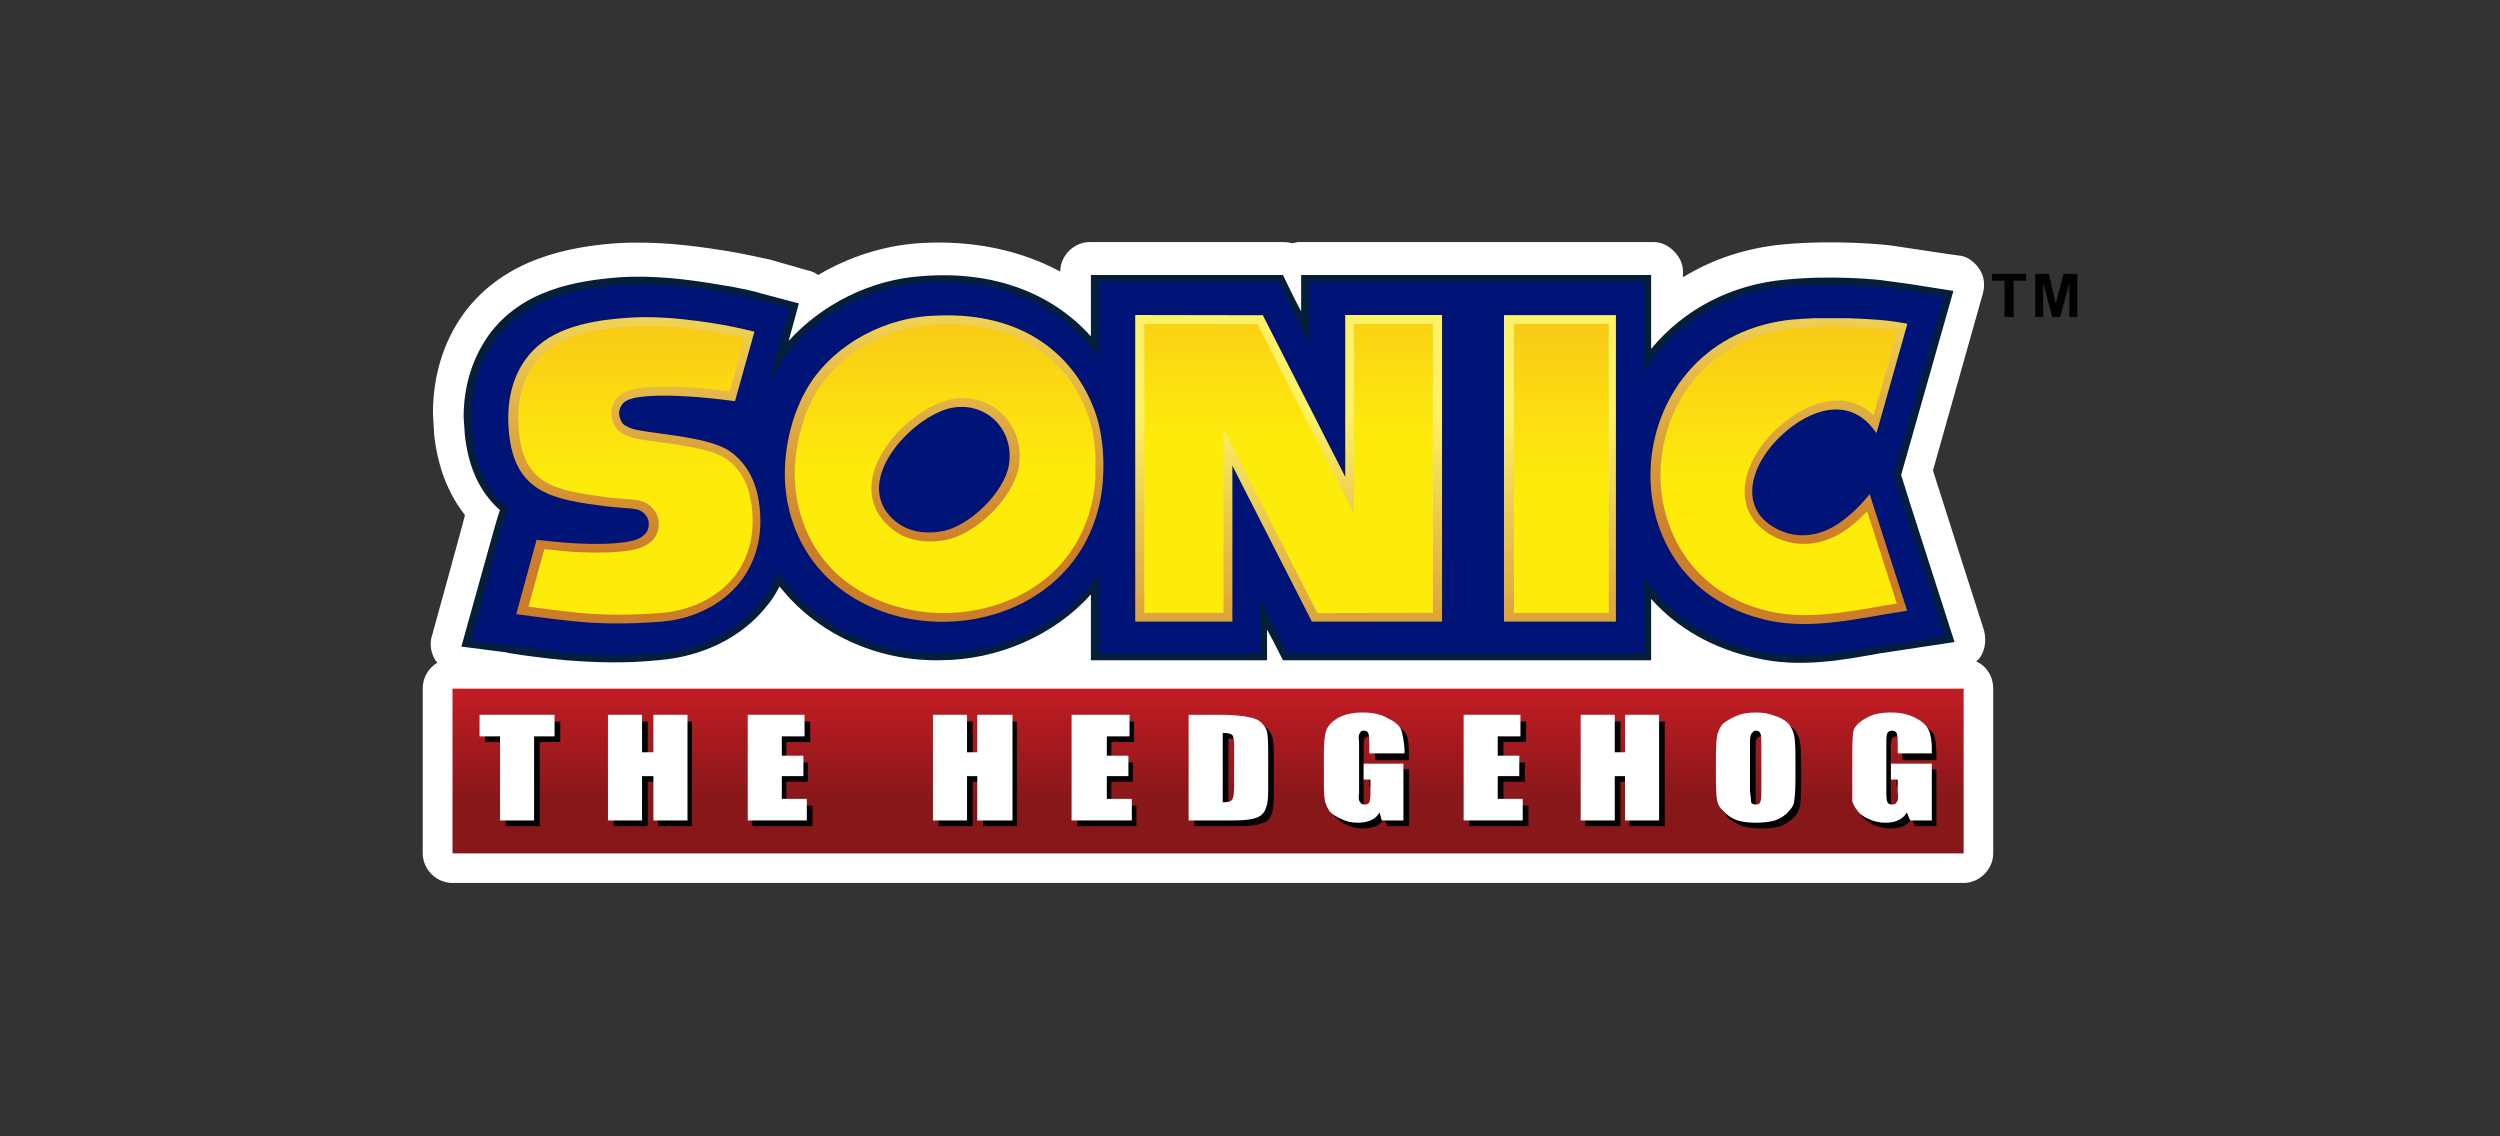
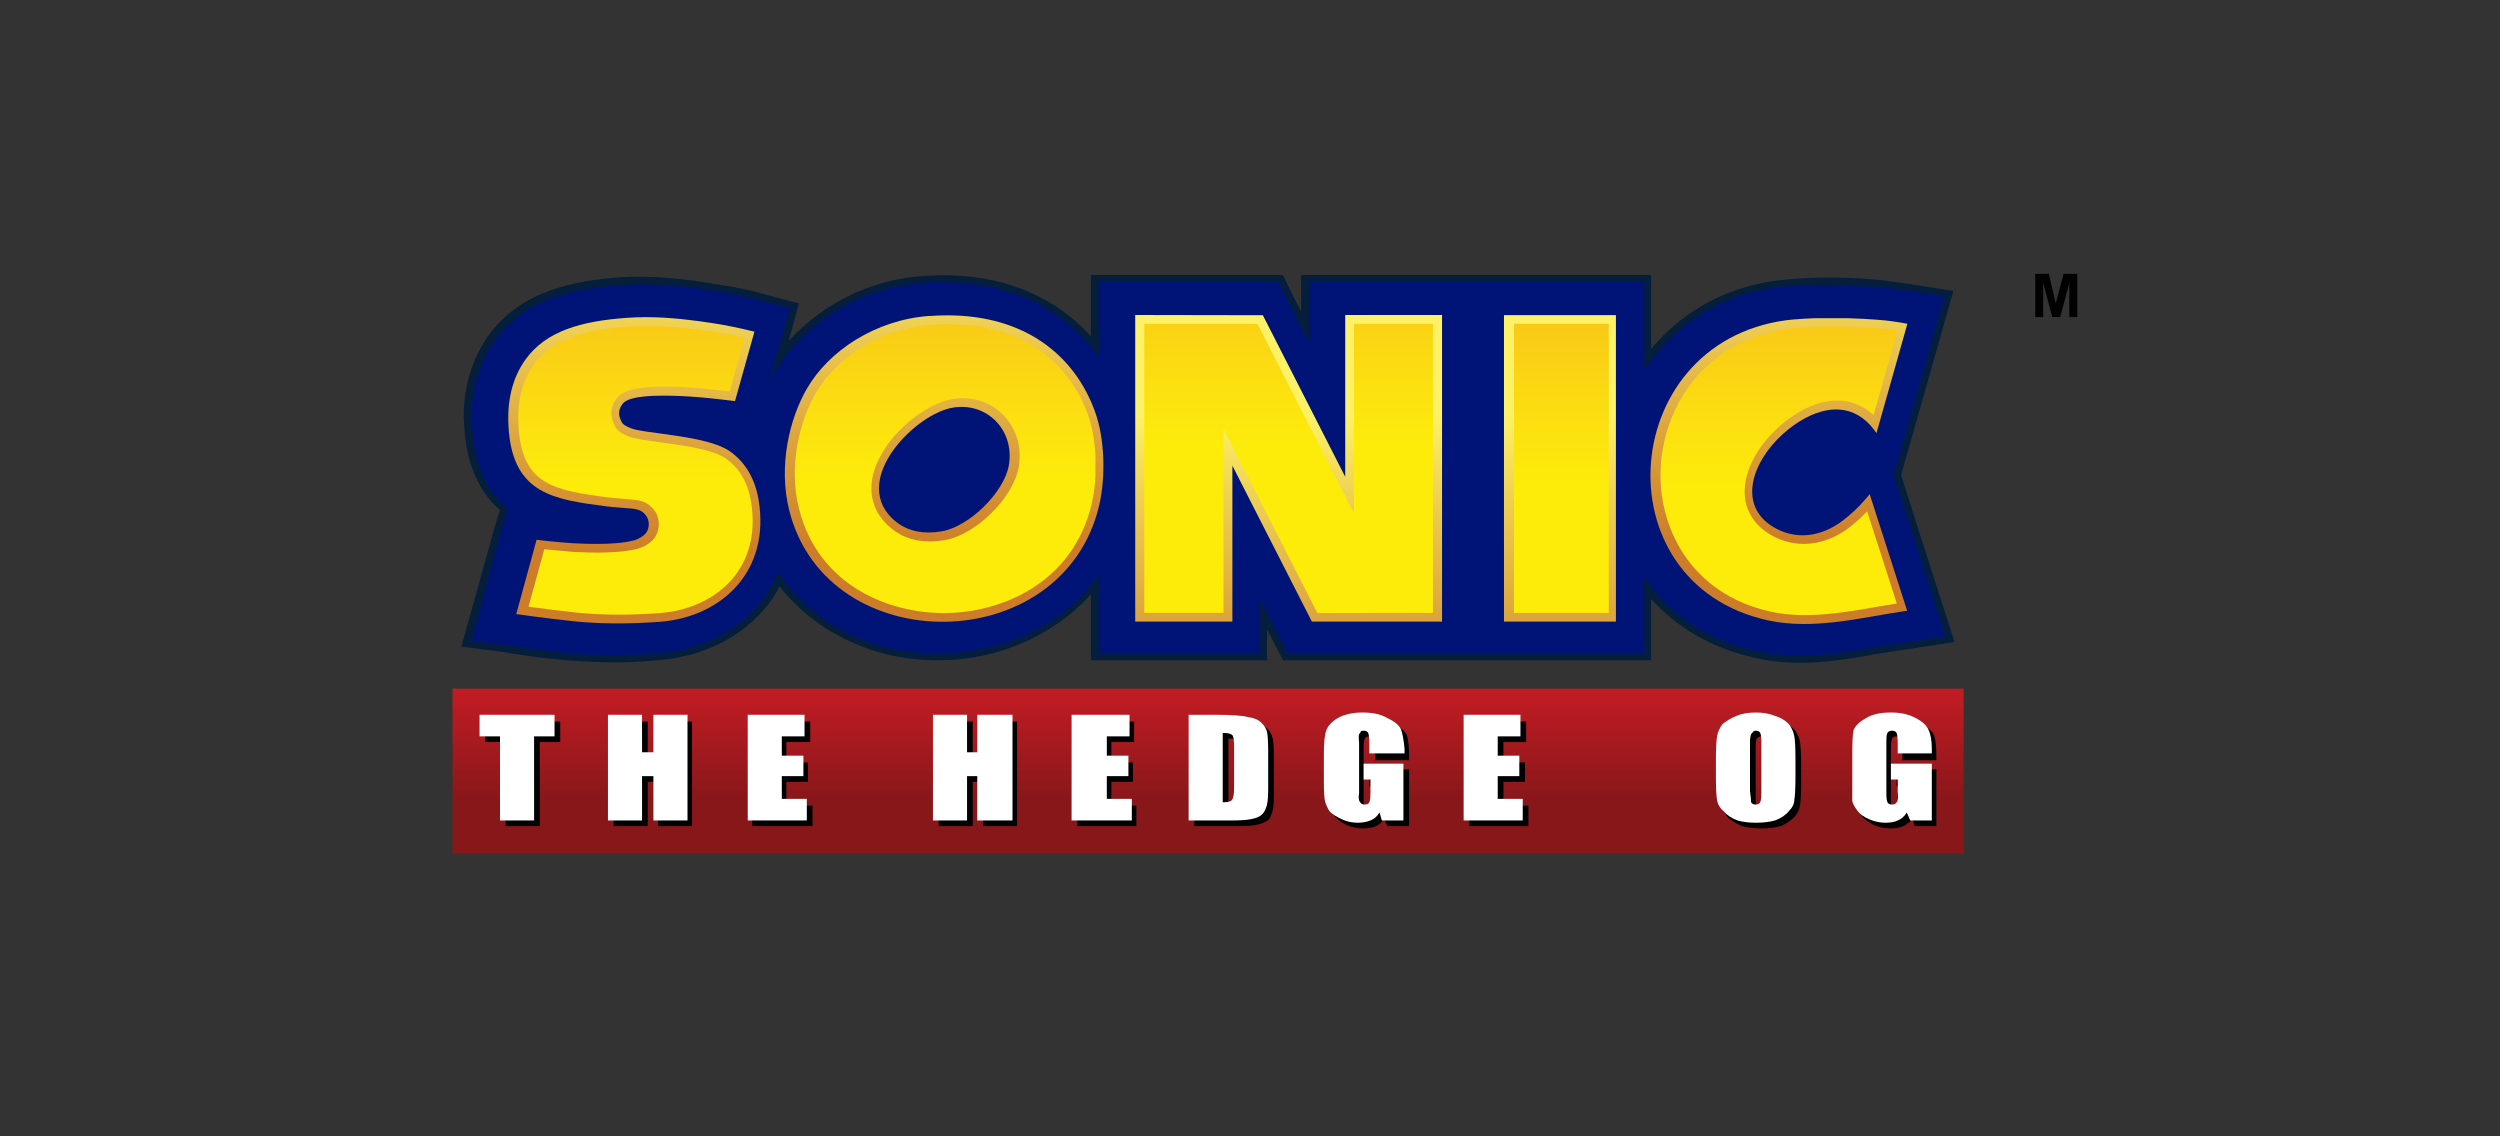
<svg xmlns="http://www.w3.org/2000/svg" version="1.2" viewBox="0 0 220 100" width="220" height="100">
  <rect x="0" y="0" width="220" height="100" fill="#333333" stroke="none" />
  <defs>
    <clipPath clipPathUnits="userSpaceOnUse" id="cp1">
      <path d="m39.82 60.56h133.01v14.54h-133.01z" />
    </clipPath>
    <linearGradient id="P" gradientUnits="userSpaceOnUse" />
    <linearGradient id="g1" x2="1" href="#P" gradientTransform="matrix(0,14.198,-129.885,0,109.096,56.176)">
      <stop stop-color="#e21f26" />
      <stop offset=".24" stop-color="#c91d24" />
      <stop offset="1" stop-color="#88171a" />
    </linearGradient>
    <clipPath clipPathUnits="userSpaceOnUse" id="cp2">
      <path d="m157.94 28.1c-15.61 1.36-17.35 23.26-2.32 26.5 3.93 0.85 8.12-0.24 11.66-0.77 0.19-0.03 0.55-0.08 0.55-0.08l-3.3-10.27c0 0-0.19 0.25-0.3 0.37-0.62 0.74-1.38 1.45-2.13 2.01-1.96 1.46-4.15 1.63-5.99 0.55-3.22-1.88-1.99-5.73 0.81-8.24 2.38-2.13 5.56-3.21 7.78-0.62 0.15 0.17 0.43 0.57 0.43 0.57l2.72-9.63c0 0-1.07-0.2-1.94-0.29-0.72-0.07-2.6-0.22-4.75-0.22-1.04 0-2.16 0.03-3.23 0.13" />
    </clipPath>
    <linearGradient id="g2" x2="1" href="#P" gradientTransform="matrix(0,27.072,-26.875,0,158.48,20.356)">
      <stop stop-color="#fdf168" />
      <stop offset=".3" stop-color="#edcd52" />
      <stop offset=".96" stop-color="#cf822a" />
      <stop offset="1" stop-color="#cd7d29" />
    </linearGradient>
    <clipPath clipPathUnits="userSpaceOnUse" id="cp3">
      <path d="m158.11 28.87c-7.78 0.68-11.62 6.58-11.96 12.12-0.33 5.28 2.55 11.3 9.74 12.85 3.03 0.65 6.35 0.07 9.28-0.44 0 0 1.15-0.19 1.75-0.29-0.4-1.25-2.04-6.33-2.61-8.11q-0.77 0.81-1.64 1.47c-2.16 1.62-4.72 1.84-6.84 0.6-1.35-0.79-2.13-1.95-2.28-3.35-0.2-1.96 0.94-4.31 2.96-6.13 1.8-1.61 3.75-2.44 5.49-2.33q1.64 0.12 2.88 1.27c0.51-1.81 1.76-6.23 2.09-7.42-0.5-0.07-1.03-0.15-1.03-0.15-0.3-0.03-2.29-0.22-4.68-0.22-1.01 0-2.1 0.03-3.15 0.13z" />
    </clipPath>
    <linearGradient id="g3" x2="1" href="#P" gradientTransform="matrix(0,-25.258,20.755,0,160.759,43.147)">
      <stop stop-color="#fdec0a" />
      <stop offset=".19" stop-color="#fce20f" />
      <stop offset=".55" stop-color="#f9cb16" />
      <stop offset="1" stop-color="#f5a61c" />
    </linearGradient>
    <clipPath clipPathUnits="userSpaceOnUse" id="cp4">
      <path d="m55.16 27.97c-4.03 0.29-7.11 1.16-8.91 3.66-1.14 1.58-1.71 3.67-1.47 6.35 0.49 5.45 3.92 5.98 8.59 6.58 0.72 0.09 1.49 0.12 2.18 0.19 0.72 0.08 1.01 0.23 1.32 0.65 0.34 0.46 0.27 1.2-0.07 1.56-0.2 0.22-0.53 0.46-1.04 0.6-1.3 0.35-3.47 0.35-5.38 0.24-1.31-0.07-3.16-0.3-3.16-0.3l-1.79 6.54c0 0 2.8 0.4 5.14 0.64 2.14 0.21 4.43 0.26 7.48 0.04 5.44-0.41 9.78-4.44 8.7-10.76-0.33-1.95-1.26-3.38-2.56-4.27-2.02-1.39-7.59-1.52-8.71-2.02-0.43-0.19-0.65-0.28-0.8-0.58-0.15-0.31-0.41-0.9 0.11-1.55q0.24-0.32 0.92-0.49c1.32-0.33 3.71-0.26 5.74-0.1 1.4 0.11 3.23 0.35 3.23 0.35l1.71-6.11c0 0-1.68-0.44-3.54-0.73-1.72-0.27-3.85-0.55-6.03-0.55q-0.83 0-1.66 0.06z" />
    </clipPath>
    <linearGradient id="g4" x2="1" href="#P" gradientTransform="matrix(0,27.072,-23.326,0,59.768,21.358)">
      <stop stop-color="#fdf168" />
      <stop offset=".3" stop-color="#edcd52" />
      <stop offset=".96" stop-color="#cf822a" />
      <stop offset="1" stop-color="#cd7d29" />
    </linearGradient>
    <clipPath clipPathUnits="userSpaceOnUse" id="cp5">
      <path d="m55.32 28.74c-4.39 0.32-6.88 1.32-8.34 3.34q-1.64 2.27-1.32 5.82c0.42 4.7 3 5.25 7.91 5.88l1.2 0.11 0.96 0.08c0.79 0.08 1.35 0.27 1.87 0.96 0.55 0.73 0.48 1.9-0.13 2.56q-0.55 0.58-1.41 0.81c-1.49 0.4-3.88 0.36-5.62 0.27 0 0-1.71-0.16-2.54-0.24-0.24 0.88-1.07 3.92-1.39 5.06 1.01 0.14 2.72 0.36 4.24 0.52 2.3 0.23 4.56 0.24 7.34 0.04 2.71-0.21 5.1-1.39 6.55-3.24 1.38-1.77 1.88-4.06 1.44-6.62-0.28-1.67-1.04-2.94-2.24-3.76-1.14-0.79-3.85-1.15-5.83-1.42-1.44-0.2-2.28-0.32-2.75-0.53l-0.06-0.03c-0.44-0.19-0.85-0.37-1.12-0.92q-0.65-1.31 0.2-2.39 0.42-0.53 1.34-0.76 1.79-0.45 5.99-0.12c0 0 1.75 0.19 2.6 0.28 0.24-0.87 1.02-3.66 1.32-4.7-0.65-0.15-1.64-0.37-2.7-0.53-1.69-0.26-3.8-0.54-5.93-0.54q-0.8 0-1.59 0.06" />
    </clipPath>
    <linearGradient id="g5" x2="1" href="#P" gradientTransform="matrix(0,-25.258,20.904,0,60.545,42.787)">
      <stop stop-color="#fdec0a" />
      <stop offset=".19" stop-color="#fce20f" />
      <stop offset=".55" stop-color="#f9cb16" />
      <stop offset="1" stop-color="#f5a61c" />
    </linearGradient>
    <clipPath clipPathUnits="userSpaceOnUse" id="cp6">
      <path d="m132.35 27.73v26.99h9.89l0.01-26.99h-9.9z" />
    </clipPath>
    <linearGradient id="g6" x2="1" href="#P" gradientTransform="matrix(0,27.043,-9.92,0,132.371,36.583)">
      <stop stop-color="#fdf168" />
      <stop offset=".3" stop-color="#edcd52" />
      <stop offset=".96" stop-color="#cf822a" />
      <stop offset="1" stop-color="#cd7d29" />
    </linearGradient>
    <clipPath clipPathUnits="userSpaceOnUse" id="cp7">
      <path d="m133.23 28.5v25.44h8.34c0-1.42 0-24.03 0-25.44 0 0-8.35 0-8.34 0z" />
    </clipPath>
    <linearGradient id="g7" x2="1" href="#P" gradientTransform="matrix(0,-25.258,8.287,0,141.826,43.017)">
      <stop stop-color="#fdec0a" />
      <stop offset=".19" stop-color="#fce20f" />
      <stop offset=".55" stop-color="#f9cb16" />
      <stop offset="1" stop-color="#f5a61c" />
    </linearGradient>
    <clipPath clipPathUnits="userSpaceOnUse" id="cp8">
      <path d="m81.78 27.81q0.81-0.06 1.57-0.06c6.89 0 11.22 3.54 13.01 8.47 0.85 2.34 0.97 5.71 0.36 8.29-3.19 13.44-23.89 13.62-27.25 0.47-1-3.89-0.02-8.1 1.54-10.78 1.9-3.3 5.99-6.05 10.78-6.4m-0.08 19.06q0.53 0 1.14-0.1c2.43-0.4 5.51-3.42 5.93-5.81 0.52-3.03-1.85-5.54-4.86-5.09-3.32 0.5-8.98 6.22-5.45 9.72 0.79 0.78 1.83 1.28 3.24 1.28z" />
    </clipPath>
    <linearGradient id="g8" x2="1" href="#P" gradientTransform="matrix(0,27.072,-25.709,0,86.566,20.938)">
      <stop stop-color="#fdf168" />
      <stop offset=".3" stop-color="#edcd52" />
      <stop offset=".96" stop-color="#cf822a" />
      <stop offset="1" stop-color="#cd7d29" />
    </linearGradient>
    <clipPath clipPathUnits="userSpaceOnUse" id="cp9">
      <path d="m83.43 28.53c6.01 0 10.46 2.85 12.31 7.96 0.45 1.26 0.69 2.88 0.69 4.51 0 1.16-0.12 2.31-0.36 3.34-1.67 7.03-7.99 9.57-12.9 9.61-4.84 0.04-11.11-2.33-12.85-9.15-1.01-3.93 0.16-7.95 1.46-10.2 1.94-3.34 5.92-5.7 10.17-6.01q0.76-0.06 1.48-0.06zm-5.4 17.61q1.53 1.51 3.8 1.51 0.61 0 1.26-0.11c2.77-0.46 6.08-3.71 6.56-6.44 0.3-1.73-0.2-3.39-1.36-4.58-1.13-1.15-2.72-1.67-4.38-1.42-2.44 0.37-5.93 3.11-6.95 6.23-0.6 1.82-0.22 3.53 1.07 4.8z" />
    </clipPath>
    <linearGradient id="g9" x2="1" href="#P" gradientTransform="matrix(0,-25.258,26.894,0,87.558,42.367)">
      <stop stop-color="#fdec0a" />
      <stop offset=".19" stop-color="#fce20f" />
      <stop offset=".55" stop-color="#f9cb16" />
      <stop offset="1" stop-color="#f5a61c" />
    </linearGradient>
    <clipPath clipPathUnits="userSpaceOnUse" id="cp10">
      <path d="m99.9 54.71h8.55v-13.73c0.46 0.89 7.01 13.75 7.01 13.75l11.47-0.02v-26.99h-8.55v14.24c-0.46-0.9-7.25-14.22-7.25-14.22l-11.23-0.02z" />
    </clipPath>
    <linearGradient id="g10" x2="1" href="#P" gradientTransform="matrix(0,27.058,-27.068,0,108.536,36.574)">
      <stop stop-color="#fdf168" />
      <stop offset=".3" stop-color="#edcd52" />
      <stop offset=".96" stop-color="#cf822a" />
      <stop offset="1" stop-color="#cd7d29" />
    </linearGradient>
    <clipPath clipPathUnits="userSpaceOnUse" id="cp11">
      <path d="m119.15 28.49v16.69l-8.49-16.67-9.99-0.02v25.44h7v-16.18l8.26 16.2 10.22-0.02v-25.44h-7z" />
    </clipPath>
    <linearGradient id="g11" x2="1" href="#P" gradientTransform="matrix(0,-25.111,25.131,0,119.17,39.426)">
      <stop stop-color="#fdec0a" />
      <stop offset=".19" stop-color="#fce20f" />
      <stop offset=".55" stop-color="#f9cb16" />
      <stop offset="1" stop-color="#f5a61c" />
    </linearGradient>
  </defs>
  <style>.a{fill:#fff}.b{fill:url(#g1)}.c{fill:#010101}.d{fill:#051e3c}.e{fill:#001478}.f{fill:url(#g2)}.g{fill:url(#g3)}.h{fill:url(#g4)}.i{fill:url(#g5)}.j{fill:url(#g6)}.k{fill:url(#g7)}.l{fill:url(#g8)}.m{fill:url(#g9)}.n{fill:url(#g10)}.o{fill:url(#g11)}</style>
-   <path class="a" d="m173.9 58.2q0.3-0.2 0.5-0.6 0.3-0.6 0.3-1.3 0-0.4-0.1-0.8c0 0-4.1-12.8-4.5-14.1 0.4-1.4 4.4-15.6 4.4-15.6q0.1-0.4 0.1-0.7 0-0.8-0.4-1.4c-0.4-0.6-1-1.1-1.7-1.2-0.2 0-4.1-0.6-6.1-0.9-0.8-0.1-5-0.5-9.4-0.1-3.3 0.3-6.3 1.3-8.9 2.9v-0.5c0-0.7-0.3-1.3-0.8-1.8-0.5-0.5-1.1-0.8-1.8-0.8h-31.2c-0.2 0-0.4 0.1-0.6 0.1q-0.4-0.1-0.8-0.1h-17c-1.4 0-2.6 1.2-2.6 2.6-3.5-1.9-7.8-2.8-12.4-2.5-3.1 0.2-6.2 1.2-8.9 2.8q-0.4-0.3-0.9-0.4l-3.5-1c-0.2 0-2.1-0.5-4.2-0.8-2.5-0.4-5.8-0.8-9.1-0.6-4.1 0.3-9.9 1.3-13.5 6.2-1.8 2.5-2.7 5.5-2.7 8.8l0.1 1.7c0 0 0 0 0 0.1 0.3 2.8 1.2 5.2 2.7 7.1 0 0 0 0.1 0 0.1 0 0.1-2.9 10.6-2.9 10.6q-0.1 0.3-0.1 0.7 0 0.7 0.4 1.4 0.1 0.1 0.2 0.2c-0.8 0.5-1.3 1.3-1.3 2.3v14.5c0 1.4 1.2 2.6 2.6 2.6h133c1.4 0 2.6-1.2 2.6-2.6v-14.5c0-1.1-0.6-2-1.5-2.4" />
  <g clip-path="url(#cp1)">
    <path class="b" d="m39.8 60.6h133v14.5h-133z" />
  </g>
  <path class="c" d="m42.7 63.5h6.6v1.8h-1.8v7.4h-3v-7.4h-1.8v-1.8z" />
  <path class="c" d="m57.9 63.5h3v9.2h-3v-3.9h-0.9v3.9h-3v-9.2h3v3.3h0.9v-3.3z" />
  <path class="c" d="m66.2 72.7v-9.3l5.1 0.1v1.8h-2.1v1.8h1.9v1.7h-1.9v2.1h2.3v1.8h-5.3z" />
  <path class="c" d="m86.5 63.5h3v9.2h-3v-3.9h-0.9v3.9h-3v-9.2h3v3.3h0.9v-3.3z" />
  <path class="c" d="m94.8 72.7v-9.3l5 0.1v1.8h-2v1.8h1.9v1.7h-1.9v2.1h2.2v1.8h-5.2z" />
  <path fill-rule="evenodd" class="c" d="m105.1 72.7v-9.3h2.2q2.2 0 3 0.2 0.8 0.2 1.2 0.5 0.4 0.4 0.5 0.9 0.1 0.4 0.1 1.7v3.3q0 1.2-0.2 1.6-0.1 0.5-0.5 0.7-0.4 0.2-0.9 0.3-0.5 0.1-1.6 0.1c0 0-3.8 0-3.8 0zm3-7.7v6.1q0.6 0 0.8-0.2 0.1-0.2 0.1-1.1v-3.6q0-0.6 0-0.8-0.1-0.2-0.2-0.3-0.2-0.1-0.7-0.1z" />
  <path class="c" d="m124 66.5v0.4h-3v-0.9q0-0.8-0.1-1-0.1-0.2-0.4-0.2-0.3 0-0.4 0.2-0.1 0.2-0.1 0.9v4.4q0 0.7 0.1 0.8 0.1 0.2 0.4 0.2 0.4 0 0.5-0.2 0.1-0.2 0.1-0.8v-1.1h-0.6v-1.5h3.5v5h-1.9l-0.3-0.6q-0.3 0.4-0.7 0.6-0.5 0.2-1.2 0.2-0.7 0-1.4-0.3-0.6-0.3-1-0.7-0.3-0.4-0.4-0.9-0.1-0.5-0.1-1.5v-2.7q0-1.4 0.2-2 0.2-0.6 1-1.1 0.9-0.5 2.2-0.5 1.4 0.1 2.2 0.5 0.9 0.4 1.2 1 0.2 0.6 0.2 1.8" />
  <path class="c" d="m129.3 72.7v-9.3l5 0.1v1.8h-2v1.8h1.9v1.7h-1.9v2.1h2.2v1.8h-5.2z" />
-   <path class="c" d="m143.4 63.5h3.1v9.2h-3.1v-3.9h-0.8v3.9h-3.1v-9.2h3.1v3.3h0.8v-3.3z" />
  <path fill-rule="evenodd" class="c" d="m158.4 65.3q0.1 0.6 0.1 2v1.6q0 1.4-0.1 2-0.1 0.6-0.5 1-0.5 0.5-1.2 0.8-0.7 0.2-1.7 0.2-0.9 0-1.7-0.2-0.7-0.3-1.2-0.7-0.4-0.5-0.5-1.1-0.1-0.6-0.1-2v-1.6q0-1.4 0.1-2 0.1-0.6 0.5-1 0.4-0.5 1.2-0.8 0.7-0.2 1.7-0.2 0.9 0 1.7 0.2 0.7 0.2 1.2 0.7 0.4 0.5 0.5 1.1m-2.9 4.8v-4.3q0-0.6-0.1-0.8-0.1-0.2-0.4-0.2-0.2 0-0.4 0.2-0.1 0.1-0.1 0.8v4.4q0 0.8 0.1 1 0.1 0.2 0.4 0.2 0.3 0 0.4-0.3 0.1-0.2 0.1-1z" />
  <path class="c" d="m170.4 66.5v0.4h-3v-0.9q0-0.8-0.1-1-0.1-0.2-0.4-0.2-0.3 0-0.4 0.2-0.1 0.2-0.1 0.9v4.4q0 0.7 0.1 0.8 0.1 0.2 0.4 0.2 0.4 0 0.5-0.2 0.1-0.2 0.1-0.8v-1.1h-0.6v-1.5h3.5v5h-1.9l-0.2-0.6q-0.4 0.4-0.8 0.6-0.5 0.2-1.1 0.2-0.8 0-1.5-0.3-0.6-0.3-1-0.7-0.3-0.4-0.4-0.9-0.1-0.5-0.1-1.5v-2.7q0-1.4 0.2-2 0.2-0.6 1-1.1 0.9-0.5 2.2-0.5 1.4 0.1 2.2 0.5 0.9 0.4 1.2 1 0.2 0.6 0.2 1.8" />
  <path class="a" d="m42.2 62.9h6.6v1.9h-1.8v7.4h-3v-7.4h-1.8v-1.9z" />
  <path class="a" d="m57.5 62.9h3v9.3h-3v-3.9h-1v3.9h-3v-9.3h3v3.3h1v-3.3z" />
  <path class="a" d="m65.8 72.2v-9.3h5v1.9h-2v1.7h1.9v1.8h-1.9v2h2.2v1.9h-5.2z" />
  <path class="a" d="m86 62.9h3.1v9.3h-3.1v-3.9h-0.9v3.9h-3v-9.3h3v3.3h0.9v-3.3z" />
  <path class="a" d="m94.3 72.2v-9.3h5.1v1.9h-2v1.7h1.9v1.8h-1.9v2h2.2v1.9h-5.3z" />
  <path fill-rule="evenodd" class="a" d="m104.6 72.2v-9.3h2.3q2.2 0 2.9 0.2 0.8 0.1 1.2 0.5 0.4 0.4 0.5 0.8 0.1 0.5 0.1 1.8v3.3q0 1.2-0.2 1.6-0.1 0.4-0.5 0.7-0.3 0.2-0.9 0.3-0.5 0.1-1.6 0.1zm3-7.7v6.1q0.7 0 0.8-0.2 0.2-0.2 0.2-1.1v-3.6q0-0.7-0.1-0.9 0-0.1-0.2-0.2-0.2-0.1-0.7-0.1z" />
  <path class="a" d="m123.6 65.9v0.4h-3.1v-0.8q0-0.8-0.1-1-0.1-0.2-0.4-0.2-0.3 0-0.3 0.2-0.2 0.1-0.1 0.8v4.5q-0.1 0.6 0.1 0.8 0.1 0.2 0.4 0.2 0.3 0 0.4-0.2 0.1-0.2 0.1-0.9v-1.1h-0.6v-1.4h3.5v5h-1.9l-0.2-0.7q-0.3 0.5-0.8 0.7-0.5 0.2-1.1 0.2-0.8 0-1.4-0.3-0.7-0.3-1.1-0.7-0.3-0.5-0.4-0.9-0.1-0.5-0.1-1.5v-2.7q0-1.4 0.2-2 0.2-0.6 1-1.1 0.9-0.5 2.2-0.5 1.4 0 2.2 0.5 0.9 0.4 1.2 1 0.2 0.6 0.3 1.7z" />
  <path class="a" d="m128.8 72.2v-9.3h5v1.9h-2v1.7h1.9v1.8h-1.9v2h2.2v1.9h-5.2z" />
-   <path class="a" d="m143 62.9h3v9.3h-3v-3.9h-0.9v3.9h-3v-9.3h3v3.3h0.9v-3.3z" />
  <path fill-rule="evenodd" class="a" d="m158 66.8v1.6q0 1.4-0.1 2 0 0.5-0.5 1-0.4 0.5-1.2 0.8-0.7 0.2-1.7 0.2-0.9 0-1.6-0.2-0.8-0.3-1.2-0.8-0.5-0.4-0.6-1-0.1-0.6-0.1-2v-1.6q0-1.4 0.1-2 0.1-0.6 0.5-1.1 0.5-0.4 1.2-0.7 0.7-0.3 1.7-0.3 1 0 1.7 0.3 0.7 0.2 1.2 0.7 0.4 0.5 0.5 1.1 0.1 0.5 0.1 2zm-3.1 3.8q0.1-0.2 0.1-1v-4.3q0-0.6-0.1-0.8-0.1-0.2-0.4-0.2-0.2 0-0.3 0.2-0.2 0.1-0.2 0.8v4.3q0.1 0.8 0.1 1 0.1 0.2 0.4 0.2 0.3 0 0.4-0.2z" />
  <path class="a" d="m170 65.9v0.4h-3v-0.8q0-0.8-0.1-1-0.1-0.2-0.4-0.2-0.3 0-0.4 0.2-0.1 0.1-0.1 0.8v4.5q0 0.6 0.1 0.8 0.1 0.2 0.4 0.2 0.3 0 0.4-0.2 0.2-0.2 0.1-0.9v-1.1h-0.6v-1.4h3.6v5h-1.9l-0.3-0.7q-0.3 0.5-0.8 0.7-0.4 0.2-1.1 0.2-0.7 0-1.4-0.3-0.7-0.3-1-0.7-0.4-0.5-0.5-0.9 0-0.5 0-1.5v-2.7q0-1.4 0.1-2 0.2-0.6 1.1-1.1 0.8-0.5 2.2-0.5 1.3 0 2.2 0.5 0.8 0.4 1.1 1 0.3 0.6 0.3 1.7z" />
  <path class="d" d="m167.3 41.8c0 0 4.6-16.2 4.6-16.2l-3.8-0.6-2.2-0.3c-0.5-0.1-4.7-0.5-8.7-0.1-4.8 0.4-9 2.6-11.9 6.1 0-0.6 0-6.5 0-6.5h-30.8v3.2c-0.4-0.7-1.6-3.2-1.6-3.2h-16.9v5.4c-3.5-3.9-8.7-5.8-14.9-5.3-4.5 0.3-8.8 2.5-11.7 5.7 0.2-0.7 0.9-3.3 0.9-3.3l-3.4-0.9c-0.2-0.1-1.9-0.5-3.9-0.8-2.4-0.4-5.4-0.8-8.5-0.6-3.8 0.3-8.6 1.1-11.5 5.1-1.4 2-2.2 4.4-2.2 7.2l0.1 1.5c0.3 2.9 1.3 5.1 3.1 6.7-0.1 0.2-0.5 1.6-0.5 1.6l-2.9 10.4 3.9 0.5c0.3 0.1 3 0.5 5.3 0.7 2.6 0.2 5.1 0.3 8.1 0 3.9-0.3 7.4-2 9.6-4.8q0.6-0.7 1.1-1.7c3.2 4.1 8.5 6.6 14.1 6.5 5.1 0 10.1-2.2 13.3-5.8v5.8h15.5v-2.7c0.4 0.7 1.4 2.7 1.4 2.7h32.4c0 0 0-4.9 0-5.4 2.3 2.6 5.5 4.4 9.2 5.2 3.8 0.9 7.6 0.2 10.9-0.4l6.6-1c0 0-4.7-14.6-4.7-14.7" />
  <path class="e" d="m170.2 52.8c0 0-3.5-10.8-3.6-11 0.5-1.5 0.9-3 0.9-3l3.6-12.7-3.1-0.5-2.2-0.3c-0.4 0-4.6-0.4-8.5-0.1-6 0.5-10.1 3.6-12.6 7.4v-7.8h-29.5v5.3c-0.8-1.4-2.7-5.3-2.7-5.3h-15.8v6.6c-3.3-4.6-8.8-7-15.5-6.5-5.4 0.4-10.5 3.5-13 7.8q-0.3 0.4-0.5 0.8l1.8-6.4-2.8-0.7c0 0-1.8-0.5-3.8-0.8-2.3-0.4-5.3-0.7-8.3-0.5-3.7 0.3-8.3 1-11 4.8q-2.1 2.9-2.1 6.8 0 0.7 0.1 1.5c0.3 3.2 1.5 5.3 3.1 6.6-0.2 0.5-0.6 1.9-0.6 1.9l-2.6 9.7 3.2 0.4c0.1 0 2.8 0.4 5.2 0.7 2.5 0.2 5 0.2 8 0 3.7-0.3 7-1.9 9.1-4.6q0.9-1.2 1.5-2.5c3 4.5 8.2 7.2 14.2 7.1 5.1 0 10.7-2.2 14-6.9v6.9h14.2v-4.7c0.6 1.1 2.4 4.7 2.4 4.7h31.4v-6.7c2 3.1 5.3 5.5 9.9 6.5 3.8 0.8 7.4 0.2 10.7-0.4l2-0.3 3.9-0.6c0 0-1.1-3.2-1-3.2z" />
  <g clip-path="url(#cp2)">
    <path class="f" d="m140.6 28h27.3v27.4h-27.3z" />
  </g>
  <g clip-path="url(#cp3)">
    <path class="g" d="m145.8 28.7h21.2v25.8h-21.2z" />
  </g>
  <g clip-path="url(#cp4)">
    <path class="h" d="m44.5 27.9h23.3v27.1h-23.3z" />
  </g>
  <g clip-path="url(#cp5)">
    <path class="i" d="m45.5 28.7h21v25.5h-21z" />
  </g>
  <g clip-path="url(#cp6)">
    <path class="j" d="m132.3 27.7h9.9v27h-9.9z" />
  </g>
  <g clip-path="url(#cp7)">
    <path class="k" d="m133.2 28.5h8.4v25.5h-8.4z" />
  </g>
  <g clip-path="url(#cp8)">
    <path class="l" d="m68.5 27.8l28.8-0.1v30.4h-28.8z" />
  </g>
  <g clip-path="url(#cp9)">
    <path class="m" d="m69.3 28.5h27.1v25.5h-27.1z" />
  </g>
  <g clip-path="url(#cp10)">
    <path class="n" d="m99.9 27.7h27v27h-27z" />
  </g>
  <g clip-path="url(#cp11)">
    <path class="o" d="m100.7 28.5h25.4v25.5h-25.4z" />
  </g>
-   <path class="c" d="m176.4 27.9v-3.2h-1.1v-0.6h3v0.6h-1.1v3.2h-0.8z" />
  <path class="c" d="m179.1 27.9v-3.8h1.2l0.6 2.6 0.7-2.6h1.2v3.8h-0.7v-3l-0.8 3h-0.7l-0.8-3v3h-0.7z" />
</svg>